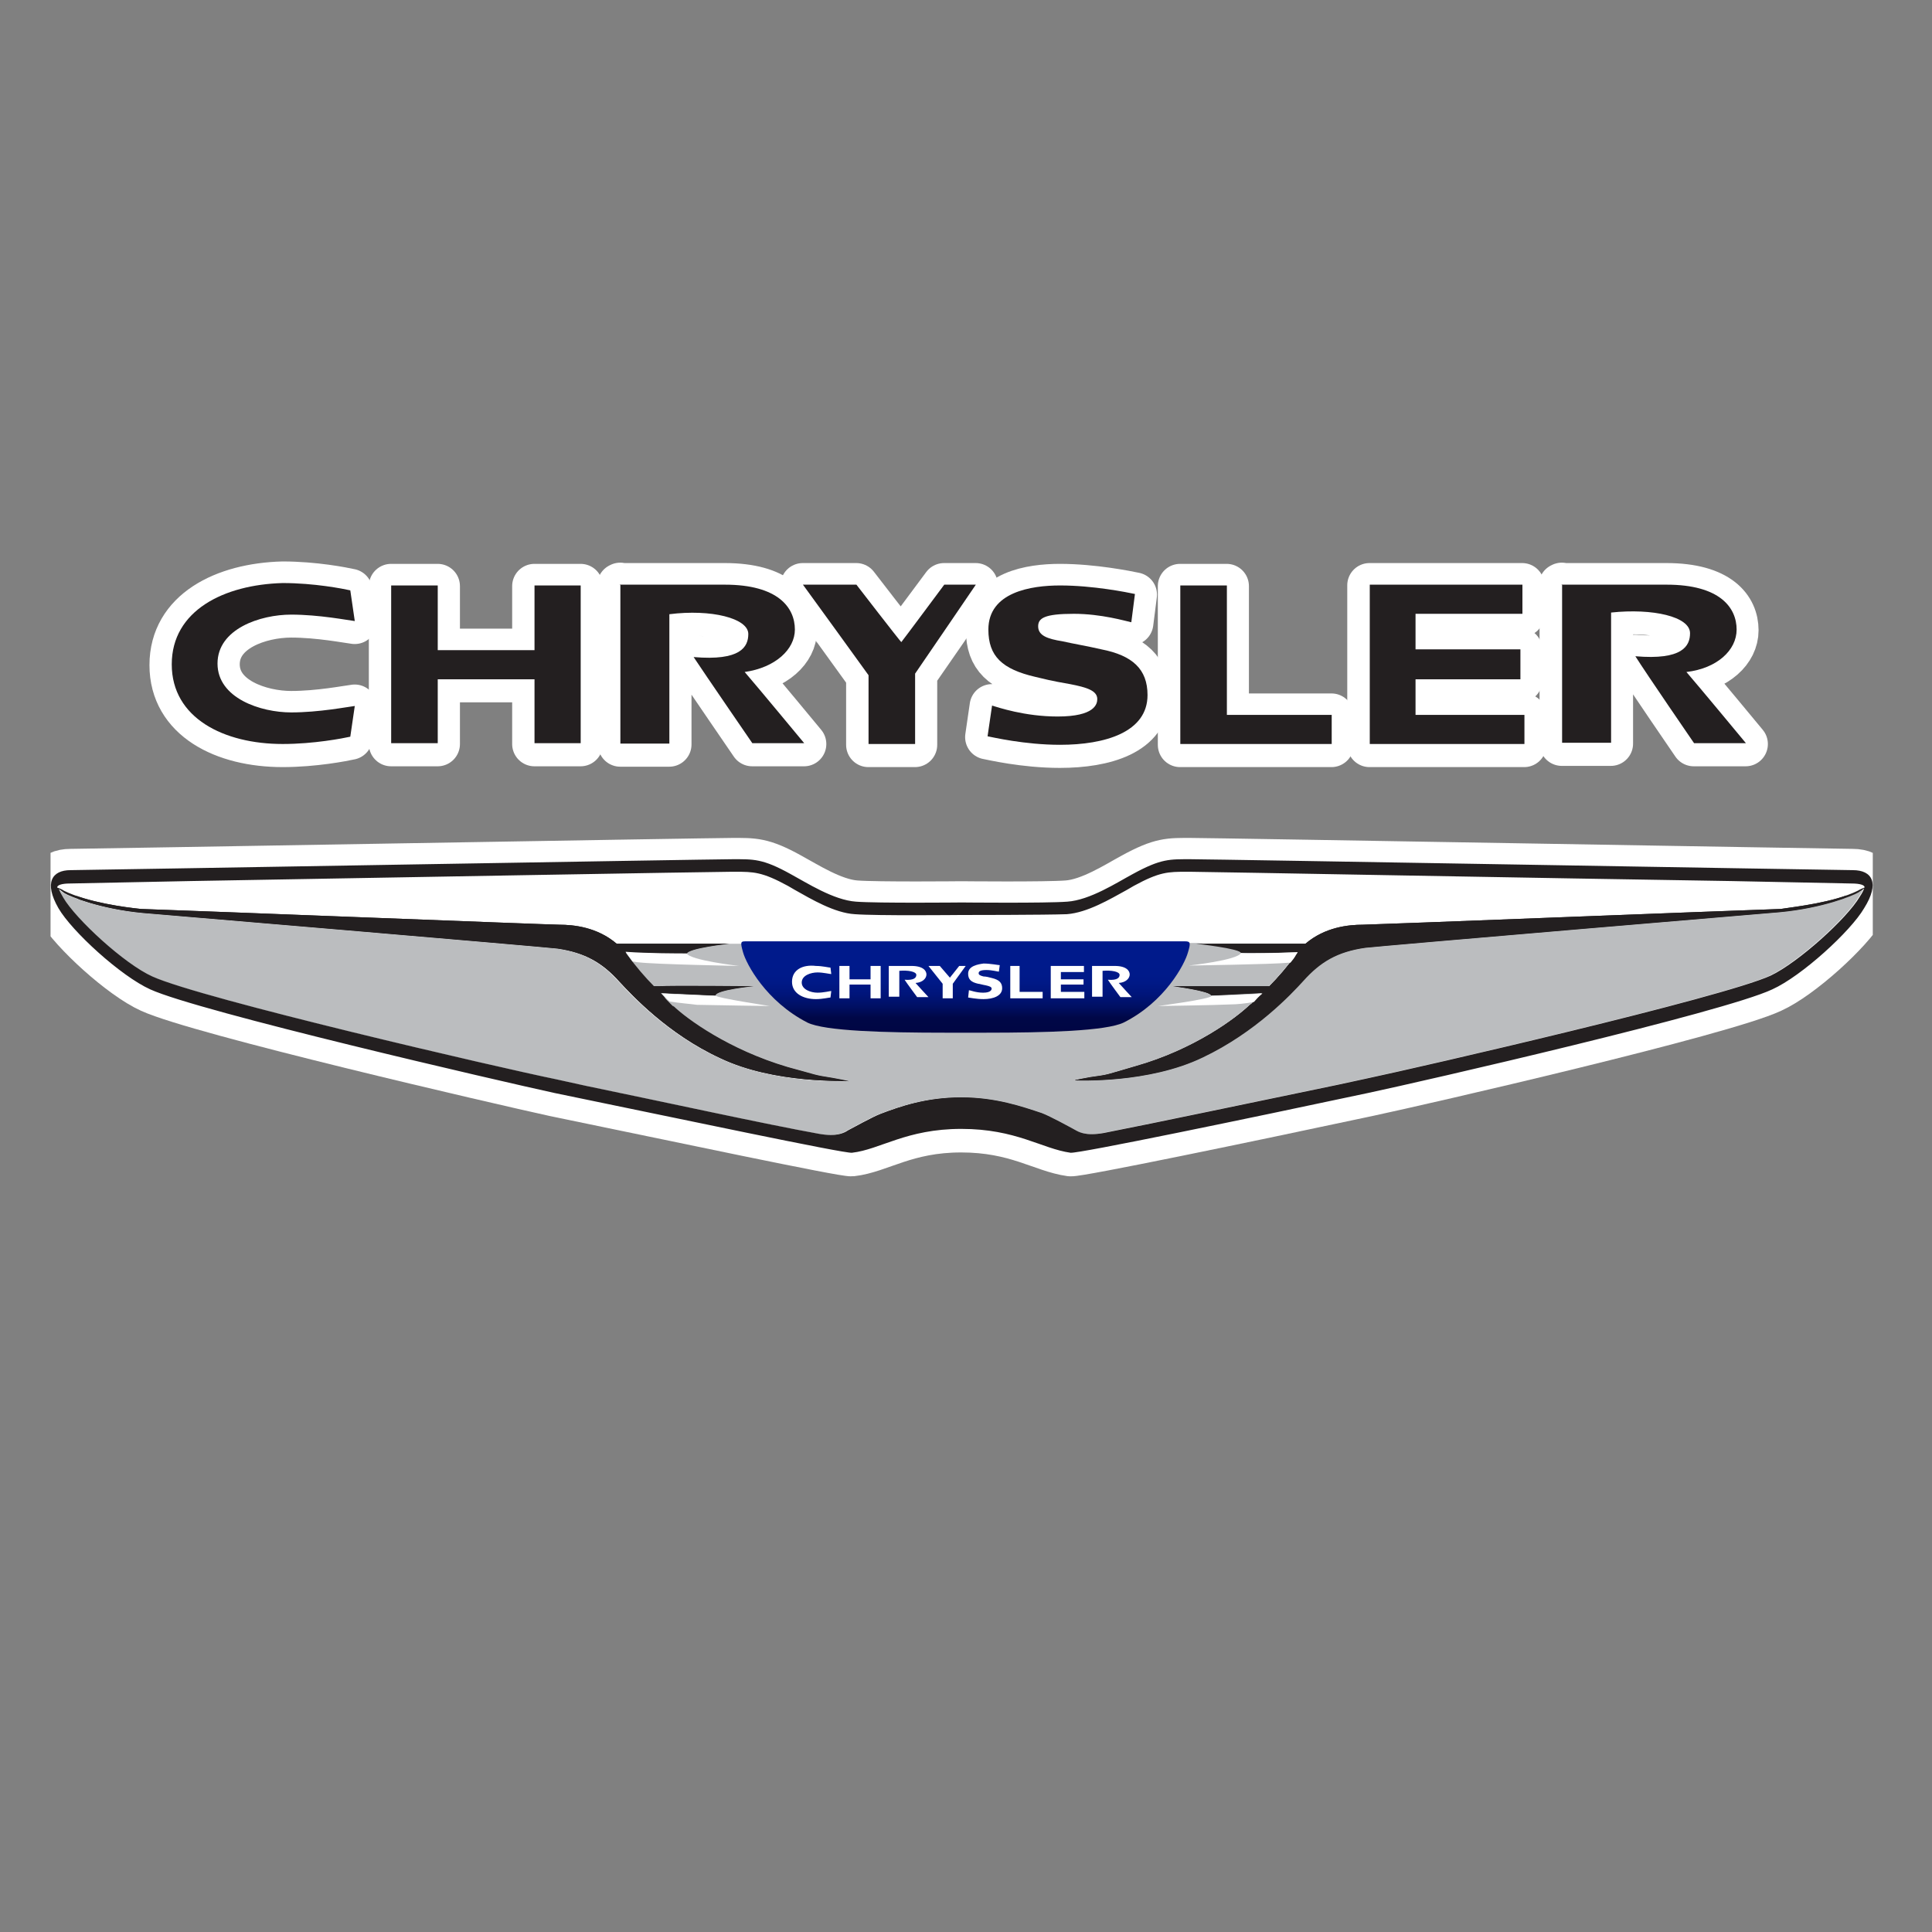
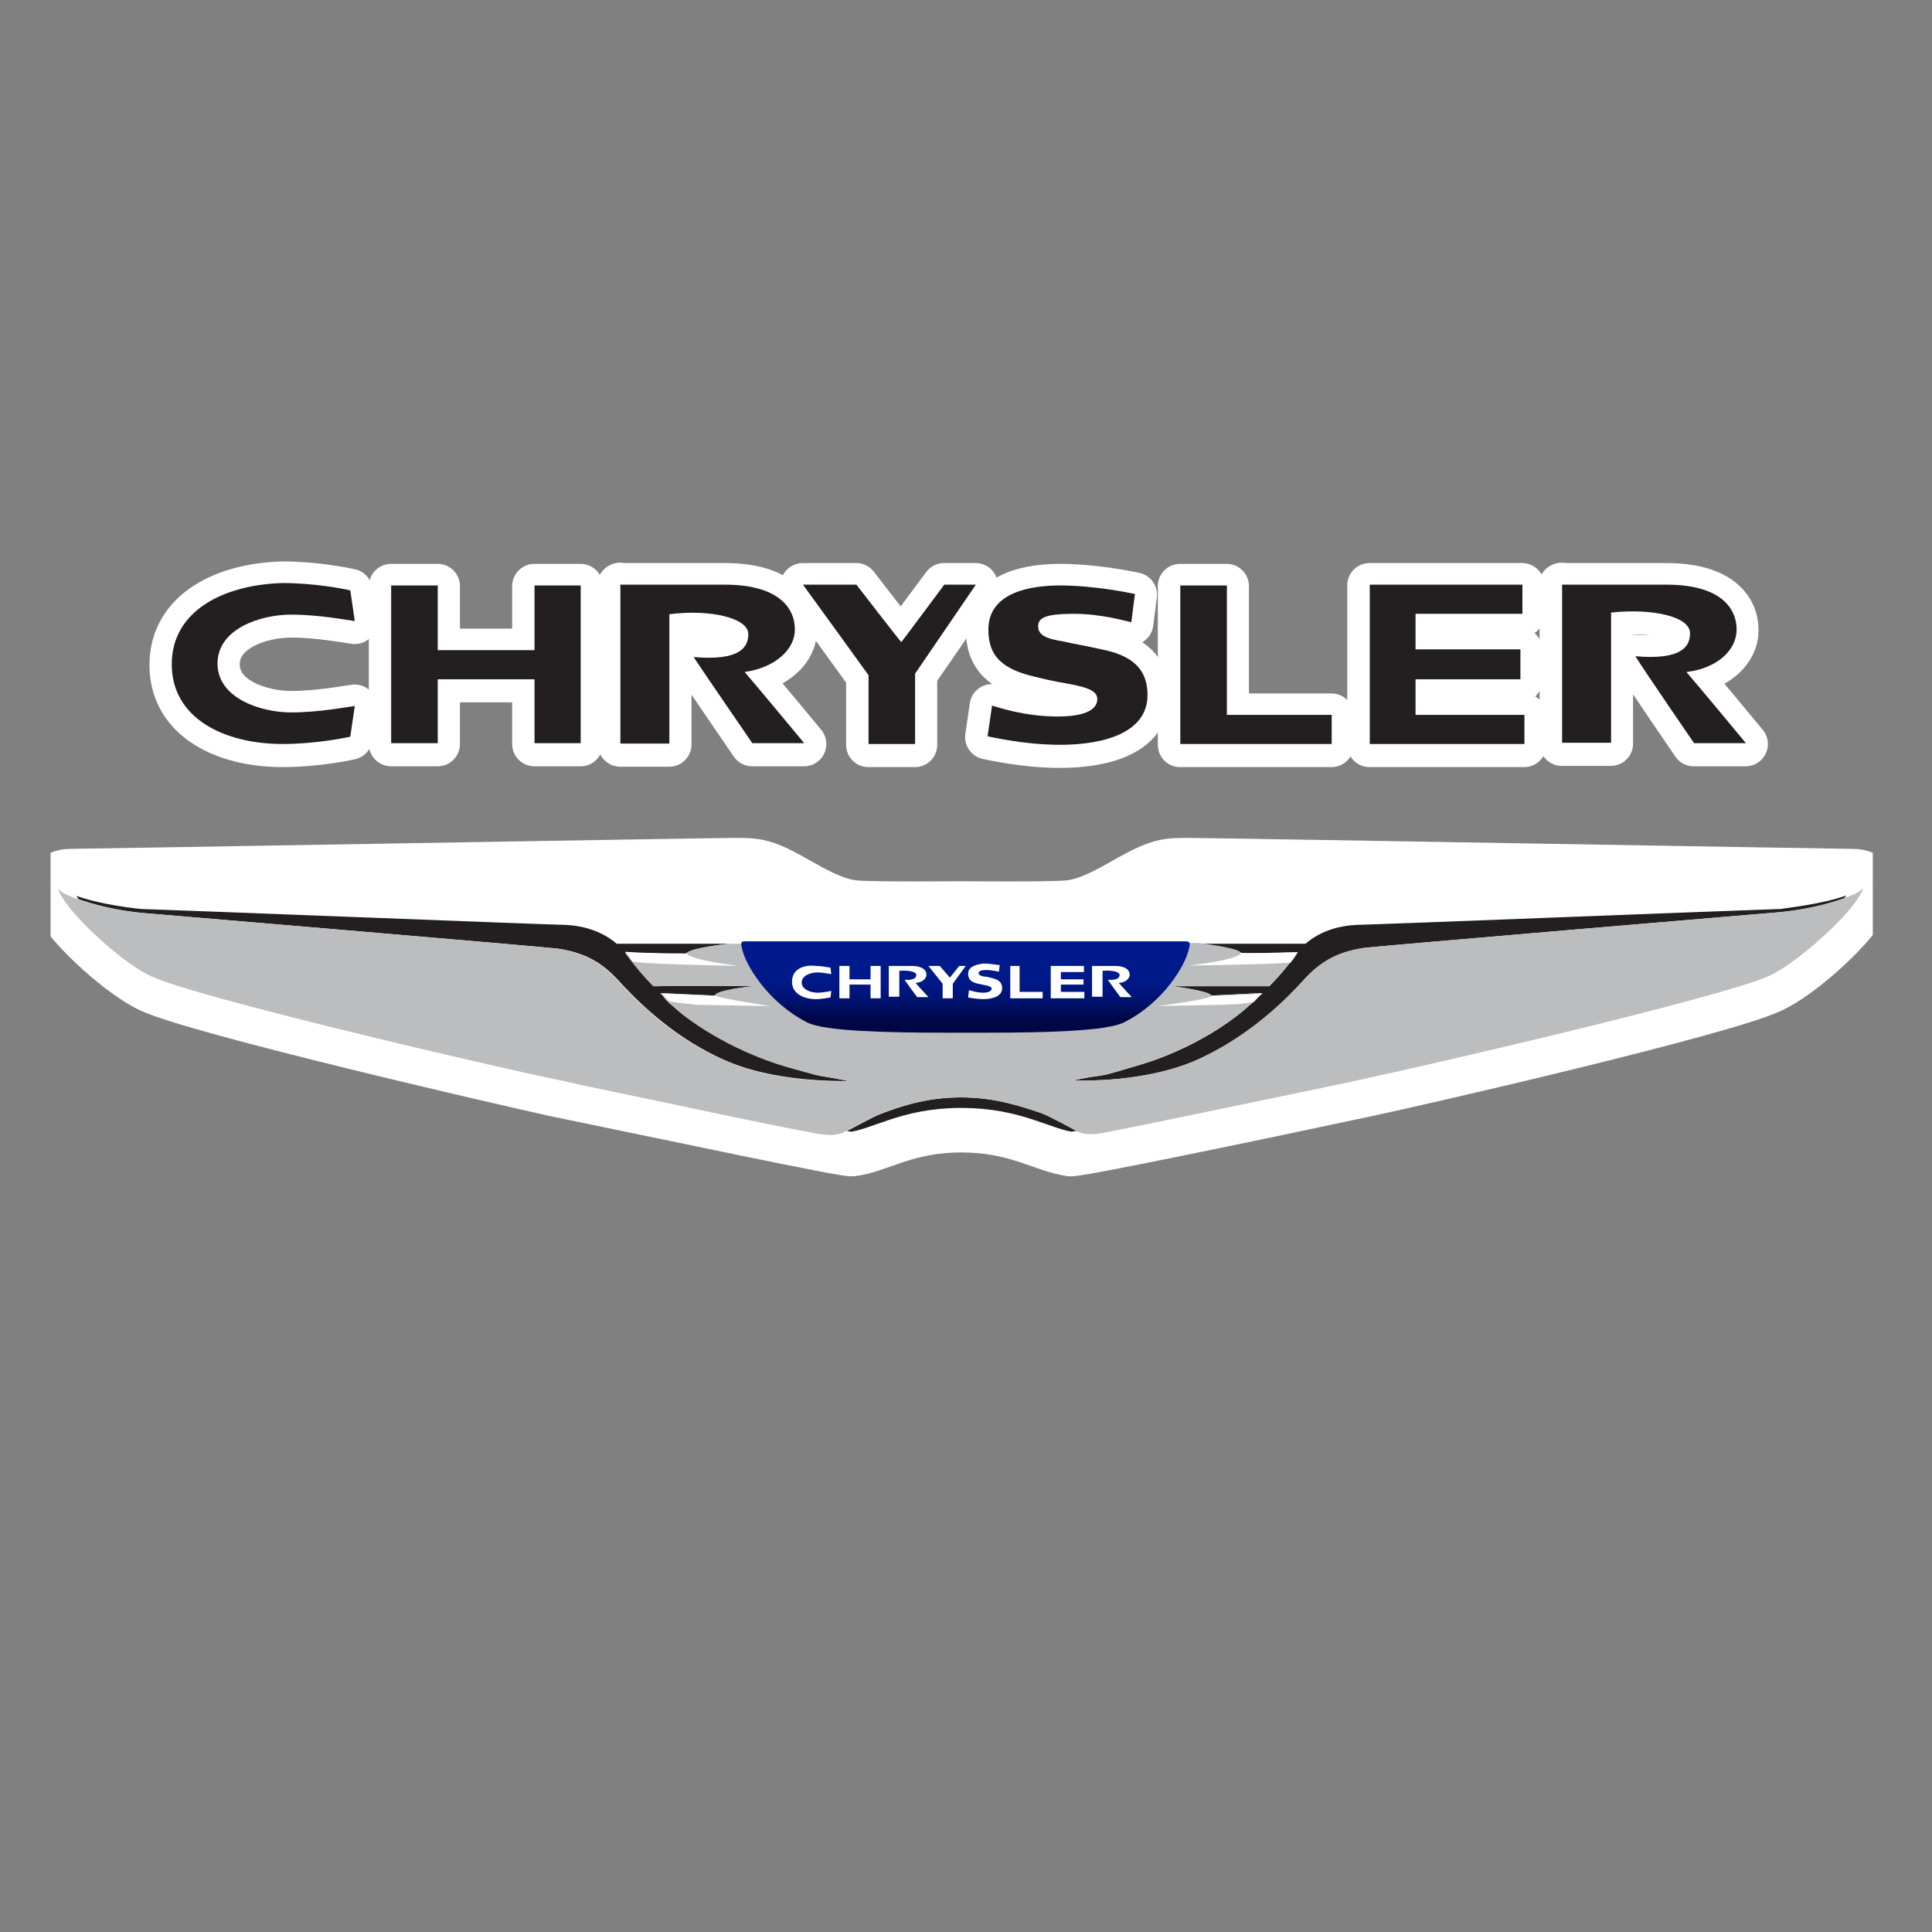
<svg xmlns="http://www.w3.org/2000/svg" width="175" viewBox="0 0 131.25 131.25" height="175" preserveAspectRatio="xMidYMid meet">
  <rect x="0" y="0" width="131.25" height="131.25" fill="#808080" stroke="none" />
  <defs>
    <clipPath id="3b0176610f">
      <path d="M 3.434 58 L 127.227 58 L 127.227 79 L 3.434 79 Z M 3.434 58 " clip-rule="nonzero" />
    </clipPath>
    <clipPath id="9d186922a5">
      <path d="M 3.434 56 L 127.227 56 L 127.227 80 L 3.434 80 Z M 3.434 56 " clip-rule="nonzero" />
    </clipPath>
    <clipPath id="8c6dfb17b1">
      <path d="M 3.434 59 L 127 59 L 127 78 L 3.434 78 Z M 3.434 59 " clip-rule="nonzero" />
    </clipPath>
    <clipPath id="d02aa0651a">
      <path d="M 3.434 60 L 127 60 L 127 78 L 3.434 78 Z M 3.434 60 " clip-rule="nonzero" />
    </clipPath>
    <clipPath id="b3350056ca">
-       <path d="M 3.434 58 L 127.227 58 L 127.227 79 L 3.434 79 Z M 3.434 58 " clip-rule="nonzero" />
-     </clipPath>
+       </clipPath>
    <clipPath id="bed349bb10">
      <path d="M 50 63 L 81 63 L 81 71 L 50 71 Z M 50 63 " clip-rule="nonzero" />
    </clipPath>
    <clipPath id="f93042b931">
      <path d="M 80.512 63.949 L 50.645 63.949 C 50.312 63.949 50.285 64.004 50.477 64.688 C 50.699 65.484 52.02 68.012 54.852 69.469 C 56.035 70.047 60.105 70.156 64.23 70.156 L 66.953 70.156 C 71.078 70.156 75.121 70.047 76.332 69.469 C 79.137 68.066 80.484 65.512 80.707 64.688 C 80.898 64.059 80.871 63.949 80.512 63.949 " clip-rule="nonzero" />
    </clipPath>
    <linearGradient x1="225.947" gradientTransform="matrix(0.275, 0, 0, 0.275, 3.444, -196.374)" y1="970.3" x2="225.947" gradientUnits="userSpaceOnUse" y2="947.7" id="d5e48b58df">
      <stop stop-opacity="1" stop-color="rgb(0%, 2.402%, 26.311%)" offset="0" />
      <stop stop-opacity="1" stop-color="rgb(0%, 2.423%, 26.421%)" offset="0.031" />
      <stop stop-opacity="1" stop-color="rgb(0%, 2.467%, 26.639%)" offset="0.062" />
      <stop stop-opacity="1" stop-color="rgb(0%, 2.51%, 26.857%)" offset="0.094" />
      <stop stop-opacity="1" stop-color="rgb(0%, 2.554%, 27.077%)" offset="0.125" />
      <stop stop-opacity="1" stop-color="rgb(0%, 2.599%, 27.295%)" offset="0.156" />
      <stop stop-opacity="1" stop-color="rgb(0%, 2.641%, 27.513%)" offset="0.188" />
      <stop stop-opacity="1" stop-color="rgb(0%, 2.675%, 27.678%)" offset="0.203" />
      <stop stop-opacity="1" stop-color="rgb(0%, 2.69%, 27.76%)" offset="0.211" />
      <stop stop-opacity="1" stop-color="rgb(0%, 2.82%, 28.159%)" offset="0.215" />
      <stop stop-opacity="1" stop-color="rgb(0%, 2.943%, 28.531%)" offset="0.219" />
      <stop stop-opacity="1" stop-color="rgb(0%, 3.07%, 28.937%)" offset="0.223" />
      <stop stop-opacity="1" stop-color="rgb(0%, 3.198%, 29.343%)" offset="0.227" />
      <stop stop-opacity="1" stop-color="rgb(0%, 3.297%, 29.684%)" offset="0.23" />
      <stop stop-opacity="1" stop-color="rgb(0%, 3.398%, 30.028%)" offset="0.234" />
      <stop stop-opacity="1" stop-color="rgb(0%, 3.497%, 30.371%)" offset="0.238" />
      <stop stop-opacity="1" stop-color="rgb(0%, 3.598%, 30.714%)" offset="0.242" />
      <stop stop-opacity="1" stop-color="rgb(0%, 3.697%, 31.058%)" offset="0.246" />
      <stop stop-opacity="1" stop-color="rgb(0%, 3.798%, 31.401%)" offset="0.25" />
      <stop stop-opacity="1" stop-color="rgb(0%, 3.897%, 31.744%)" offset="0.254" />
      <stop stop-opacity="1" stop-color="rgb(0%, 3.998%, 32.088%)" offset="0.258" />
      <stop stop-opacity="1" stop-color="rgb(0%, 4.097%, 32.431%)" offset="0.262" />
      <stop stop-opacity="1" stop-color="rgb(0%, 4.198%, 32.774%)" offset="0.266" />
      <stop stop-opacity="1" stop-color="rgb(0%, 4.297%, 33.118%)" offset="0.27" />
      <stop stop-opacity="1" stop-color="rgb(0%, 4.398%, 33.461%)" offset="0.273" />
      <stop stop-opacity="1" stop-color="rgb(0%, 4.497%, 33.804%)" offset="0.277" />
      <stop stop-opacity="1" stop-color="rgb(0%, 4.597%, 34.148%)" offset="0.281" />
      <stop stop-opacity="1" stop-color="rgb(0%, 4.697%, 34.489%)" offset="0.285" />
      <stop stop-opacity="1" stop-color="rgb(0%, 4.796%, 34.833%)" offset="0.289" />
      <stop stop-opacity="1" stop-color="rgb(0%, 4.895%, 35.176%)" offset="0.293" />
      <stop stop-opacity="1" stop-color="rgb(0%, 4.996%, 35.519%)" offset="0.297" />
      <stop stop-opacity="1" stop-color="rgb(0%, 5.095%, 35.863%)" offset="0.301" />
      <stop stop-opacity="1" stop-color="rgb(0%, 5.196%, 36.206%)" offset="0.305" />
      <stop stop-opacity="1" stop-color="rgb(0%, 5.295%, 36.549%)" offset="0.309" />
      <stop stop-opacity="1" stop-color="rgb(0%, 5.396%, 36.893%)" offset="0.312" />
      <stop stop-opacity="1" stop-color="rgb(0%, 5.495%, 37.236%)" offset="0.316" />
      <stop stop-opacity="1" stop-color="rgb(0%, 5.595%, 37.579%)" offset="0.32" />
      <stop stop-opacity="1" stop-color="rgb(0%, 5.695%, 37.923%)" offset="0.324" />
      <stop stop-opacity="1" stop-color="rgb(0%, 5.795%, 38.266%)" offset="0.328" />
      <stop stop-opacity="1" stop-color="rgb(0%, 5.894%, 38.609%)" offset="0.332" />
      <stop stop-opacity="1" stop-color="rgb(0%, 5.995%, 38.953%)" offset="0.336" />
      <stop stop-opacity="1" stop-color="rgb(0%, 6.094%, 39.296%)" offset="0.34" />
      <stop stop-opacity="1" stop-color="rgb(0%, 6.195%, 39.639%)" offset="0.344" />
      <stop stop-opacity="1" stop-color="rgb(0%, 6.274%, 39.941%)" offset="0.348" />
      <stop stop-opacity="1" stop-color="rgb(0%, 6.355%, 40.244%)" offset="0.352" />
      <stop stop-opacity="1" stop-color="rgb(0%, 6.415%, 40.501%)" offset="0.355" />
      <stop stop-opacity="1" stop-color="rgb(0%, 6.476%, 40.759%)" offset="0.359" />
      <stop stop-opacity="1" stop-color="rgb(0%, 6.535%, 41.017%)" offset="0.363" />
      <stop stop-opacity="1" stop-color="rgb(0%, 6.595%, 41.275%)" offset="0.367" />
      <stop stop-opacity="1" stop-color="rgb(0%, 6.654%, 41.533%)" offset="0.371" />
      <stop stop-opacity="1" stop-color="rgb(0%, 6.714%, 41.791%)" offset="0.375" />
      <stop stop-opacity="1" stop-color="rgb(0%, 6.773%, 42.049%)" offset="0.379" />
      <stop stop-opacity="1" stop-color="rgb(0%, 6.834%, 42.308%)" offset="0.383" />
      <stop stop-opacity="1" stop-color="rgb(0%, 6.894%, 42.566%)" offset="0.387" />
      <stop stop-opacity="1" stop-color="rgb(0%, 6.953%, 42.824%)" offset="0.391" />
      <stop stop-opacity="1" stop-color="rgb(0%, 7.013%, 43.082%)" offset="0.395" />
      <stop stop-opacity="1" stop-color="rgb(0%, 7.072%, 43.34%)" offset="0.398" />
      <stop stop-opacity="1" stop-color="rgb(0%, 7.132%, 43.597%)" offset="0.402" />
      <stop stop-opacity="1" stop-color="rgb(0%, 7.193%, 43.855%)" offset="0.406" />
      <stop stop-opacity="1" stop-color="rgb(0%, 7.253%, 44.113%)" offset="0.41" />
      <stop stop-opacity="1" stop-color="rgb(0%, 7.312%, 44.371%)" offset="0.414" />
      <stop stop-opacity="1" stop-color="rgb(0%, 7.372%, 44.629%)" offset="0.418" />
      <stop stop-opacity="1" stop-color="rgb(0%, 7.431%, 44.887%)" offset="0.422" />
      <stop stop-opacity="1" stop-color="rgb(0%, 7.491%, 45.145%)" offset="0.426" />
      <stop stop-opacity="1" stop-color="rgb(0%, 7.552%, 45.403%)" offset="0.43" />
      <stop stop-opacity="1" stop-color="rgb(0%, 7.611%, 45.66%)" offset="0.434" />
      <stop stop-opacity="1" stop-color="rgb(0%, 7.671%, 45.918%)" offset="0.438" />
      <stop stop-opacity="1" stop-color="rgb(0%, 7.73%, 46.176%)" offset="0.441" />
      <stop stop-opacity="1" stop-color="rgb(0%, 7.79%, 46.434%)" offset="0.445" />
      <stop stop-opacity="1" stop-color="rgb(0%, 7.849%, 46.692%)" offset="0.449" />
      <stop stop-opacity="1" stop-color="rgb(0%, 7.91%, 46.95%)" offset="0.453" />
      <stop stop-opacity="1" stop-color="rgb(0%, 7.97%, 47.208%)" offset="0.457" />
      <stop stop-opacity="1" stop-color="rgb(0%, 8.029%, 47.466%)" offset="0.461" />
      <stop stop-opacity="1" stop-color="rgb(0%, 8.089%, 47.723%)" offset="0.465" />
      <stop stop-opacity="1" stop-color="rgb(0%, 8.148%, 47.981%)" offset="0.469" />
      <stop stop-opacity="1" stop-color="rgb(0%, 8.203%, 48.177%)" offset="0.477" />
      <stop stop-opacity="1" stop-color="rgb(0%, 8.308%, 48.52%)" offset="0.484" />
      <stop stop-opacity="1" stop-color="rgb(0%, 8.409%, 48.817%)" offset="0.492" />
      <stop stop-opacity="1" stop-color="rgb(0%, 8.511%, 49.117%)" offset="0.5" />
      <stop stop-opacity="1" stop-color="rgb(0%, 8.612%, 49.414%)" offset="0.508" />
      <stop stop-opacity="1" stop-color="rgb(0%, 8.714%, 49.712%)" offset="0.516" />
      <stop stop-opacity="1" stop-color="rgb(0%, 8.815%, 50.011%)" offset="0.523" />
      <stop stop-opacity="1" stop-color="rgb(0%, 8.917%, 50.308%)" offset="0.531" />
      <stop stop-opacity="1" stop-color="rgb(0%, 9.018%, 50.606%)" offset="0.539" />
      <stop stop-opacity="1" stop-color="rgb(0%, 9.12%, 50.905%)" offset="0.547" />
      <stop stop-opacity="1" stop-color="rgb(0%, 9.221%, 51.202%)" offset="0.555" />
      <stop stop-opacity="1" stop-color="rgb(0%, 9.323%, 51.5%)" offset="0.562" />
      <stop stop-opacity="1" stop-color="rgb(0%, 9.424%, 51.799%)" offset="0.57" />
      <stop stop-opacity="1" stop-color="rgb(0%, 9.526%, 52.097%)" offset="0.578" />
      <stop stop-opacity="1" stop-color="rgb(0%, 9.627%, 52.394%)" offset="0.586" />
      <stop stop-opacity="1" stop-color="rgb(0%, 9.729%, 52.693%)" offset="0.594" />
      <stop stop-opacity="1" stop-color="rgb(0%, 9.813%, 52.965%)" offset="0.609" />
      <stop stop-opacity="1" stop-color="rgb(0%, 9.872%, 53.191%)" offset="0.625" />
      <stop stop-opacity="1" stop-color="rgb(0%, 9.924%, 53.4%)" offset="0.641" />
      <stop stop-opacity="1" stop-color="rgb(0%, 9.976%, 53.607%)" offset="0.656" />
      <stop stop-opacity="1" stop-color="rgb(0%, 10.028%, 53.815%)" offset="0.672" />
      <stop stop-opacity="1" stop-color="rgb(0%, 10.08%, 54.024%)" offset="0.688" />
      <stop stop-opacity="1" stop-color="rgb(0%, 10.152%, 54.314%)" offset="0.75" />
      <stop stop-opacity="1" stop-color="rgb(0%, 10.199%, 54.5%)" offset="1" />
    </linearGradient>
  </defs>
  <path stroke-linecap="butt" transform="matrix(0.275, 0, 0, 0.275, 3.444, 0)" fill-opacity="1" fill="#231f20" fill-rule="nonzero" stroke-linejoin="round" d="M 228.499 144.596 C 228.499 144.596 213.601 166.496 213.502 166.595 C 213.502 166.794 213.502 184.001 213.502 184.001 L 201.998 184.001 C 201.998 184.001 201.998 167.207 201.998 166.993 C 201.899 166.794 185.794 144.596 185.794 144.596 L 199.001 144.596 C 199.001 144.596 209.795 158.603 210.093 158.802 C 210.306 158.603 220.702 144.596 220.702 144.596 Z M 228.499 144.596 " stroke="#ffffff" stroke-width="11" stroke-opacity="1" stroke-miterlimit="10" />
  <path stroke-linecap="butt" transform="matrix(0.275, 0, 0, 0.275, 3.444, 0)" fill-opacity="1" fill="#231f20" fill-rule="nonzero" stroke-linejoin="round" d="M 279.001 144.795 L 290.504 144.795 L 290.504 176.806 L 316.395 176.806 L 316.395 184.001 L 279.001 184.001 Z M 279.001 144.795 " stroke="#ffffff" stroke-width="11" stroke-opacity="1" stroke-miterlimit="10" />
  <path stroke-linecap="butt" transform="matrix(0.275, 0, 0, 0.275, 3.444, 0)" fill-opacity="1" fill="#231f20" fill-rule="nonzero" stroke-linejoin="round" d="M 325.796 144.596 L 363.502 144.596 L 363.502 151.806 L 337.101 151.806 L 337.101 160.594 L 363.005 160.594 L 363.005 168.003 L 337.101 168.003 L 337.101 176.806 L 364 176.806 L 364 184.001 L 325.796 184.001 Z M 325.796 144.596 " stroke="#ffffff" stroke-width="11" stroke-opacity="1" stroke-miterlimit="10" />
  <path stroke-linecap="butt" transform="matrix(0.275, 0, 0, 0.275, 3.444, 0)" fill-opacity="1" fill="#231f20" fill-rule="nonzero" stroke-linejoin="round" d="M 84.093 144.795 L 84.093 183.802 L 95.597 183.802 L 95.597 168.003 L 119.499 168.003 L 119.499 183.802 L 130.903 183.802 L 130.903 144.795 L 119.499 144.795 L 119.499 160.793 L 95.597 160.793 L 95.597 144.795 Z M 84.093 144.795 " stroke="#ffffff" stroke-width="11" stroke-opacity="1" stroke-miterlimit="10" />
  <path stroke-linecap="butt" transform="matrix(0.275, 0, 0, 0.275, 3.444, 0)" fill-opacity="1" fill="#231f20" fill-rule="nonzero" stroke-linejoin="round" d="M 140.504 144.596 L 166.493 144.596 C 179.701 144.596 183.805 150.298 183.805 155.702 C 183.805 160.594 179.005 165.102 171.407 166.197 C 174.602 169.894 186.106 183.802 186.106 183.802 L 173.296 183.802 C 173.296 183.802 161.494 166.595 158.796 162.5 C 170.399 163.495 172.302 159.997 172.302 156.797 C 172.302 152.901 163.099 150.597 152.802 151.905 C 152.802 152.702 152.802 183.902 152.802 183.902 L 140.702 183.902 L 140.702 144.496 Z M 140.504 144.596 " stroke="#ffffff" stroke-width="11" stroke-opacity="1" stroke-miterlimit="10" />
  <path stroke-linecap="butt" transform="matrix(0.275, 0, 0, 0.275, 3.444, 0)" fill-opacity="1" fill="#231f20" fill-rule="nonzero" stroke-linejoin="round" d="M 373.103 144.596 L 399.107 144.596 C 412.3 144.596 416.405 150.298 416.405 155.702 C 416.405 160.793 411.604 165.301 404.006 166.197 C 407.202 169.894 418.705 183.802 418.705 183.802 L 405.895 183.802 C 405.895 183.802 394.093 166.595 391.395 162.301 C 402.998 163.296 404.901 159.798 404.901 156.598 C 404.901 152.503 395.698 150.398 385.402 151.493 C 385.402 152.303 385.402 183.703 385.402 183.703 L 373.302 183.703 L 373.302 144.496 Z M 373.103 144.596 " stroke="#ffffff" stroke-width="11" stroke-opacity="1" stroke-miterlimit="10" />
  <path stroke-linecap="butt" transform="matrix(0.275, 0, 0, 0.275, 3.444, 0)" fill-opacity="1" fill="#231f20" fill-rule="nonzero" stroke-linejoin="round" d="M 231.595 155.702 C 231.595 162.301 235.003 165.5 243.198 167.406 C 244.902 167.804 247.103 168.401 251.804 169.198 C 255.894 169.994 258.493 170.805 258.493 172.895 C 258.493 174.104 257.897 177.204 248.694 177.204 C 240.499 177.204 233.896 174.9 232.504 174.502 L 231.396 182.096 C 232.504 182.295 240.499 184.2 249.305 184.2 C 260.396 184.2 270.906 181.1 270.906 171.9 C 270.906 165.5 267.199 162.102 259.502 160.594 C 256.093 159.798 252.5 159.201 249.901 158.603 C 246.194 158.006 243.894 157.195 243.894 154.906 C 243.894 152.901 245.399 151.806 252.699 151.806 C 259.502 151.806 265.495 153.598 266.901 153.896 L 267.796 146.9 C 265.907 146.501 257.499 144.795 249.305 144.795 C 242.204 144.795 231.595 146.402 231.595 155.702 " stroke="#ffffff" stroke-width="11" stroke-opacity="1" stroke-miterlimit="10" />
  <path stroke-linecap="butt" transform="matrix(0.275, 0, 0, 0.275, 3.444, 0)" fill-opacity="1" fill="#231f20" fill-rule="nonzero" stroke-linejoin="round" d="M 29.899 164.306 C 29.899 177.602 42.794 184.001 57.294 184.001 C 65.006 184.001 72.206 182.594 73.996 182.195 L 75.104 174.602 C 73.399 174.801 66.298 176.194 59.396 176.194 C 51.898 176.194 41.204 172.696 41.204 164.107 C 41.204 155.503 51.798 152.005 59.396 152.005 C 66.298 152.005 73.399 153.398 75.104 153.598 L 73.996 146.004 C 72.206 145.606 65.105 144.198 57.294 144.198 C 42.794 144.596 29.899 150.995 29.899 164.306 " stroke="#ffffff" stroke-width="11" stroke-opacity="1" stroke-miterlimit="10" />
  <g clip-path="url(#3b0176610f)">
    <path fill="#231f20" d="M 125.871 59.113 C 125.016 59.113 82.41 58.371 80.926 58.371 C 79.469 58.371 78.891 58.316 76.938 59.387 C 75.863 59.965 74.051 61.145 72.508 61.254 C 71.051 61.367 65.332 61.309 65.332 61.309 C 65.332 61.309 59.582 61.367 58.152 61.254 C 56.613 61.145 54.797 59.965 53.723 59.387 C 51.797 58.316 51.191 58.371 49.734 58.371 C 48.277 58.371 5.645 59.113 4.793 59.113 C 3.527 59.113 2.977 59.965 3.969 61.695 C 4.875 63.262 8.203 66.309 10.211 67.215 C 13.539 68.727 33.891 73.426 37.66 74.25 C 45.941 75.953 57.328 78.367 57.875 78.312 C 59.801 78.094 61.562 76.691 65.305 76.691 C 69.043 76.691 70.777 78.039 72.73 78.312 C 73.309 78.367 84.695 76.008 92.945 74.25 C 96.688 73.453 117.066 68.781 120.395 67.215 C 122.402 66.309 125.73 63.262 126.641 61.695 C 127.711 59.992 127.191 59.113 125.871 59.113 " fill-opacity="1" fill-rule="nonzero" />
  </g>
  <g clip-path="url(#9d186922a5)">
    <path stroke-linecap="butt" transform="matrix(0.275, 0, 0, 0.275, 3.444, 0)" fill="none" stroke-linejoin="round" d="M 445.107 215.202 C 441.997 215.202 287.096 212.5 281.699 212.5 C 276.402 212.5 274.3 212.301 267.199 216.197 C 263.294 218.302 256.704 222.596 251.094 222.994 C 245.797 223.407 225.005 223.194 225.005 223.194 C 225.005 223.194 204.1 223.407 198.902 222.994 C 193.306 222.596 186.702 218.302 182.797 216.197 C 175.795 212.301 173.594 212.5 168.297 212.5 C 162.999 212.5 7.999 215.202 4.903 215.202 C 0.302 215.202 -1.7 218.302 1.907 224.601 C 5.202 230.304 17.302 241.396 24.602 244.695 C 36.702 250.199 110.694 267.306 124.399 270.307 C 154.507 276.507 195.905 285.295 197.894 285.096 C 204.895 284.3 211.3 279.195 224.906 279.195 C 238.497 279.195 244.803 284.101 251.904 285.096 C 254.005 285.295 295.404 276.706 325.399 270.307 C 339.004 267.406 413.096 250.398 425.196 244.695 C 432.495 241.396 444.596 230.304 447.905 224.601 C 451.796 218.401 449.907 215.202 445.107 215.202 " stroke="#ffffff" stroke-width="11" stroke-opacity="1" stroke-miterlimit="10" />
  </g>
  <path fill="#231f20" d="M 66.293 39.719 C 66.293 39.719 62.195 45.734 62.168 45.762 C 62.168 45.816 62.168 50.543 62.168 50.543 L 59.004 50.543 C 59.004 50.543 59.004 45.93 59.004 45.871 C 58.977 45.816 54.547 39.719 54.547 39.719 L 58.18 39.719 C 58.18 39.719 61.148 43.566 61.23 43.621 C 61.289 43.566 64.148 39.719 64.148 39.719 Z M 66.293 39.719 " fill-opacity="1" fill-rule="nonzero" />
  <path fill="#231f20" d="M 80.184 39.773 L 83.348 39.773 L 83.348 48.566 L 90.469 48.566 L 90.469 50.543 L 80.184 50.543 Z M 80.184 39.773 " fill-opacity="1" fill-rule="nonzero" />
  <path fill="#231f20" d="M 93.055 39.719 L 103.426 39.719 L 103.426 41.699 L 96.164 41.699 L 96.164 44.113 L 103.289 44.113 L 103.289 46.148 L 96.164 46.148 L 96.164 48.566 L 103.562 48.566 L 103.562 50.543 L 93.055 50.543 Z M 93.055 39.719 " fill-opacity="1" fill-rule="nonzero" />
  <path fill="#231f20" d="M 26.574 39.773 L 26.574 50.488 L 29.738 50.488 L 29.738 46.148 L 36.312 46.148 L 36.312 50.488 L 39.449 50.488 L 39.449 39.773 L 36.312 39.773 L 36.312 44.168 L 29.738 44.168 L 29.738 39.773 Z M 26.574 39.773 " fill-opacity="1" fill-rule="nonzero" />
  <path fill="#231f20" d="M 42.09 39.719 L 49.238 39.719 C 52.871 39.719 54 41.285 54 42.77 C 54 44.113 52.68 45.352 50.59 45.652 C 51.469 46.668 54.633 50.488 54.633 50.488 L 51.109 50.488 C 51.109 50.488 47.863 45.762 47.121 44.637 C 50.312 44.91 50.836 43.949 50.836 43.07 C 50.836 42 48.305 41.367 45.473 41.727 C 45.473 41.945 45.473 50.516 45.473 50.516 L 42.145 50.516 L 42.145 39.691 Z M 42.09 39.719 " fill-opacity="1" fill-rule="nonzero" />
  <path fill="#231f20" d="M 106.066 39.719 L 113.219 39.719 C 116.848 39.719 117.977 41.285 117.977 42.77 C 117.977 44.168 116.656 45.406 114.566 45.652 C 115.445 46.668 118.609 50.488 118.609 50.488 L 115.086 50.488 C 115.086 50.488 111.84 45.762 111.098 44.582 C 114.289 44.855 114.812 43.895 114.812 43.016 C 114.812 41.891 112.281 41.312 109.449 41.613 C 109.449 41.836 109.449 50.461 109.449 50.461 L 106.121 50.461 L 106.121 39.691 Z M 106.066 39.719 " fill-opacity="1" fill-rule="nonzero" />
  <path fill="#231f20" d="M 67.145 42.77 C 67.145 44.582 68.082 45.461 70.336 45.984 C 70.805 46.094 71.41 46.258 72.703 46.477 C 73.828 46.695 74.543 46.918 74.543 47.492 C 74.543 47.824 74.379 48.676 71.848 48.676 C 69.594 48.676 67.777 48.043 67.395 47.934 L 67.09 50.02 C 67.395 50.074 69.594 50.598 72.016 50.598 C 75.066 50.598 77.957 49.746 77.957 47.219 C 77.957 45.461 76.938 44.527 74.82 44.113 C 73.883 43.895 72.895 43.73 72.18 43.566 C 71.16 43.402 70.527 43.18 70.527 42.551 C 70.527 42 70.941 41.699 72.949 41.699 C 74.82 41.699 76.469 42.191 76.855 42.273 L 77.102 40.352 C 76.582 40.242 74.27 39.773 72.016 39.773 C 70.062 39.773 67.145 40.215 67.145 42.77 " fill-opacity="1" fill-rule="nonzero" />
  <path fill="#231f20" d="M 11.668 45.133 C 11.668 48.785 15.215 50.543 19.203 50.543 C 21.324 50.543 23.305 50.156 23.797 50.047 L 24.102 47.961 C 23.633 48.016 21.68 48.398 19.781 48.398 C 17.719 48.398 14.777 47.438 14.777 45.078 C 14.777 42.715 17.691 41.754 19.781 41.754 C 21.68 41.754 23.633 42.137 24.102 42.191 L 23.797 40.105 C 23.305 39.996 21.352 39.609 19.203 39.609 C 15.215 39.719 11.668 41.477 11.668 45.133 " fill-opacity="1" fill-rule="nonzero" />
  <g clip-path="url(#8c6dfb17b1)">
    <path fill="#ffffff" d="M 84.309 64.742 C 84.805 64.742 86.758 64.742 88.16 64.688 C 88.133 64.742 88.078 64.801 88.051 64.855 C 87.473 65.652 86.812 66.418 86.234 66.996 C 86.18 66.996 86.125 66.996 86.043 66.996 C 85.465 66.996 79.66 66.996 79.66 66.996 C 79.66 66.996 82.219 67.324 82.273 67.629 C 82.633 67.629 84.445 67.52 85.738 67.465 C 85.492 67.738 85.246 67.957 85.078 68.094 C 86.262 66.914 84.559 68.672 84.941 68.262 C 84.969 68.203 85.023 68.148 85.078 68.094 C 85.023 68.148 84.969 68.203 84.914 68.262 C 83.98 69.168 81.117 71.309 77.129 72.434 C 74.957 73.066 75.398 72.984 74.051 73.176 C 74.051 73.176 72.812 73.398 73.031 73.398 C 73.223 73.398 78.039 73.617 81.723 71.832 C 85.301 70.129 87.719 67.547 88.543 66.641 C 89.699 65.348 90.855 64.66 92.754 64.387 C 93.633 64.277 120.863 61.969 120.918 61.969 C 123.832 61.695 125.898 60.844 126.254 60.625 C 126.391 60.516 126.531 60.457 126.641 60.348 C 126.586 60.516 126.5 60.68 126.336 60.926 C 125.484 62.383 122.184 65.375 120.285 66.281 C 116.957 67.793 96.52 72.488 92.891 73.258 L 90.855 73.699 C 85.41 74.824 78.504 76.281 74.984 76.969 C 73.746 77.188 73.309 76.914 73.004 76.746 C 72.703 76.582 71.355 75.84 70.777 75.621 C 69.457 75.184 67.668 74.551 65.305 74.551 C 62.91 74.551 61.121 75.184 59.828 75.676 C 59.254 75.895 57.934 76.637 57.602 76.805 C 57.301 76.969 56.859 77.242 55.621 77.023 C 52.102 76.391 45.195 74.879 39.75 73.754 L 37.742 73.312 C 34.113 72.574 13.676 67.848 10.348 66.336 C 8.449 65.484 5.148 62.438 4.297 60.98 C 4.133 60.707 4.051 60.543 3.996 60.402 C 4.105 60.457 4.215 60.57 4.379 60.68 C 4.738 60.898 6.801 61.75 9.715 62.023 C 9.77 62.023 37.027 64.332 37.879 64.441 C 39.75 64.715 40.934 65.402 42.09 66.695 C 42.941 67.602 45.363 70.238 48.938 71.887 C 52.625 73.645 57.438 73.398 57.629 73.453 C 57.82 73.453 56.586 73.23 56.586 73.23 C 55.207 73.012 55.648 73.066 53.504 72.488 C 49.516 71.309 46.656 69.223 45.719 68.316 C 45.664 68.262 45.609 68.203 45.555 68.148 C 45.609 68.203 45.664 68.262 45.719 68.316 C 46.051 68.754 44.371 66.969 45.555 68.148 C 45.391 67.984 45.168 67.766 44.895 67.465 C 46.242 67.52 48.25 67.629 48.609 67.629 C 48.664 67.242 51.219 66.996 51.219 66.996 C 51.219 66.996 45.391 66.941 44.84 66.996 C 44.676 66.996 44.535 66.996 44.426 66.996 C 43.848 66.418 43.188 65.652 42.613 64.855 C 42.582 64.801 42.527 64.742 42.5 64.688 C 43.961 64.801 46.133 64.801 46.656 64.801 C 46.711 64.414 49.543 64.113 49.543 64.113 C 49.543 64.113 42.777 64.113 42.172 64.113 C 42.09 64.113 41.98 64.113 41.895 64.113 C 40.574 62.984 38.98 62.82 37.992 62.82 C 37.387 62.82 12.934 61.859 9.578 61.75 C 8.504 61.641 5.977 61.309 4.352 60.516 C 4.188 60.402 4.023 60.348 3.883 60.293 C 3.883 60.129 4.188 60.02 4.766 60.02 L 12.906 59.855 C 25.367 59.633 48.609 59.223 49.68 59.223 L 49.93 59.223 C 51.191 59.223 51.77 59.223 53.531 60.184 L 54 60.457 C 55.125 61.09 56.695 62.023 58.07 62.105 C 59.527 62.219 65.027 62.16 65.277 62.16 C 65.496 62.16 71.051 62.16 72.48 62.105 C 73.883 61.996 75.398 61.09 76.551 60.457 L 77.02 60.184 C 78.781 59.223 79.359 59.223 80.625 59.223 L 80.871 59.223 C 81.918 59.223 105.156 59.664 117.645 59.855 L 125.785 60.02 C 126.363 60.02 126.695 60.129 126.668 60.293 C 126.531 60.348 126.391 60.402 126.199 60.516 C 124.578 61.309 122.047 61.586 120.973 61.75 C 117.617 61.859 93.164 62.82 92.59 62.82 C 91.598 62.82 90.004 62.984 88.684 64.113 L 88.629 64.113 C 88.051 64.113 81.258 64.113 81.258 64.113 C 81.258 64.113 84.254 64.441 84.309 64.742 " fill-opacity="1" fill-rule="nonzero" />
  </g>
  <g clip-path="url(#d02aa0651a)">
-     <path fill="#bbbdbf" d="M 81.395 64.059 C 81.395 64.059 84.254 64.387 84.281 64.742 C 84.777 64.742 86.73 64.742 88.133 64.688 C 88.105 64.742 88.051 64.801 88.023 64.855 C 87.445 65.652 86.785 66.418 86.207 66.996 C 86.152 66.996 86.098 66.996 86.016 66.996 C 85.438 66.996 79.633 66.996 79.633 66.996 C 79.633 66.996 82.191 67.324 82.246 67.629 C 82.605 67.629 84.418 67.52 85.711 67.465 C 85.465 67.738 85.215 67.957 85.051 68.094 C 86.234 66.914 84.527 68.672 84.914 68.262 C 84.941 68.203 84.996 68.148 85.051 68.094 C 84.996 68.148 84.941 68.203 84.887 68.262 C 83.953 69.168 81.09 71.309 77.102 72.434 C 74.93 73.066 75.371 72.984 74.023 73.176 C 74.023 73.176 72.785 73.398 72.977 73.398 C 73.168 73.398 77.984 73.617 81.668 71.832 C 85.246 70.129 87.664 67.547 88.488 66.641 C 89.645 65.348 90.801 64.66 92.699 64.387 C 93.578 64.277 120.809 61.969 120.863 61.969 C 123.777 61.695 125.84 60.844 126.199 60.625 C 126.336 60.516 126.473 60.457 126.586 60.348 C 126.531 60.516 126.445 60.68 126.281 60.926 C 125.43 62.383 122.129 65.375 120.23 66.281 C 116.902 67.793 96.465 72.488 92.836 73.258 L 90.801 73.699 C 85.355 74.824 78.449 76.281 74.93 76.969 C 73.691 77.188 73.254 76.914 72.949 76.746 C 72.648 76.582 71.301 75.84 70.723 75.621 C 69.402 75.184 67.613 74.551 65.25 74.551 C 62.855 74.551 61.066 75.184 59.773 75.676 C 59.195 75.895 57.875 76.637 57.547 76.805 C 57.242 76.969 56.805 77.242 55.566 77.023 C 52.047 76.391 45.141 74.879 39.695 73.754 L 37.688 73.312 C 34.059 72.574 13.621 67.848 10.293 66.336 C 8.395 65.484 5.094 62.438 4.242 60.98 C 4.078 60.707 3.996 60.543 3.938 60.402 C 4.051 60.457 4.16 60.57 4.324 60.68 C 4.684 60.898 6.746 61.75 9.66 62.023 C 9.715 62.023 36.973 64.332 37.824 64.441 C 39.695 64.715 40.879 65.402 42.035 66.695 C 42.887 67.602 45.309 70.238 48.883 71.887 C 52.566 73.645 57.383 73.453 57.574 73.453 C 57.766 73.453 56.527 73.23 56.527 73.23 C 55.152 73.012 55.594 73.066 53.449 72.488 C 49.461 71.309 46.602 69.223 45.664 68.316 C 45.609 68.262 45.555 68.203 45.5 68.148 C 45.555 68.203 45.609 68.262 45.664 68.316 C 45.996 68.754 44.316 66.969 45.5 68.148 C 45.336 67.984 45.113 67.766 44.84 67.465 C 46.188 67.52 48.195 67.629 48.551 67.629 C 48.609 67.242 51.164 66.996 51.164 66.996 C 51.164 66.996 45.336 66.941 44.785 66.996 C 44.621 66.996 44.48 66.996 44.371 66.996 C 43.793 66.418 43.133 65.652 42.555 64.855 C 42.527 64.801 42.473 64.742 42.445 64.688 C 43.902 64.801 46.078 64.801 46.602 64.801 C 46.656 64.414 49.488 64.113 49.488 64.113 " fill-opacity="1" fill-rule="nonzero" />
+     <path fill="#bbbdbf" d="M 81.395 64.059 C 81.395 64.059 84.254 64.387 84.281 64.742 C 84.777 64.742 86.73 64.742 88.133 64.688 C 88.105 64.742 88.051 64.801 88.023 64.855 C 87.445 65.652 86.785 66.418 86.207 66.996 C 86.152 66.996 86.098 66.996 86.016 66.996 C 85.438 66.996 79.633 66.996 79.633 66.996 C 79.633 66.996 82.191 67.324 82.246 67.629 C 82.605 67.629 84.418 67.52 85.711 67.465 C 85.465 67.738 85.215 67.957 85.051 68.094 C 86.234 66.914 84.527 68.672 84.914 68.262 C 84.941 68.203 84.996 68.148 85.051 68.094 C 84.996 68.148 84.941 68.203 84.887 68.262 C 83.953 69.168 81.09 71.309 77.102 72.434 C 74.93 73.066 75.371 72.984 74.023 73.176 C 74.023 73.176 72.785 73.398 72.977 73.398 C 73.168 73.398 77.984 73.617 81.668 71.832 C 85.246 70.129 87.664 67.547 88.488 66.641 C 89.645 65.348 90.801 64.66 92.699 64.387 C 93.578 64.277 120.809 61.969 120.863 61.969 C 123.777 61.695 125.84 60.844 126.199 60.625 C 126.336 60.516 126.473 60.457 126.586 60.348 C 126.531 60.516 126.445 60.68 126.281 60.926 C 125.43 62.383 122.129 65.375 120.23 66.281 C 116.902 67.793 96.465 72.488 92.836 73.258 L 90.801 73.699 C 85.355 74.824 78.449 76.281 74.93 76.969 C 73.691 77.188 73.254 76.914 72.949 76.746 C 72.648 76.582 71.301 75.84 70.723 75.621 C 69.402 75.184 67.613 74.551 65.25 74.551 C 62.855 74.551 61.066 75.184 59.773 75.676 C 59.195 75.895 57.875 76.637 57.547 76.805 C 57.242 76.969 56.805 77.242 55.566 77.023 C 52.047 76.391 45.141 74.879 39.695 73.754 L 37.688 73.312 C 34.059 72.574 13.621 67.848 10.293 66.336 C 8.395 65.484 5.094 62.438 4.242 60.98 C 4.078 60.707 3.996 60.543 3.938 60.402 C 4.051 60.457 4.16 60.57 4.324 60.68 C 4.684 60.898 6.746 61.75 9.66 62.023 C 9.715 62.023 36.973 64.332 37.824 64.441 C 39.695 64.715 40.879 65.402 42.035 66.695 C 42.887 67.602 45.309 70.238 48.883 71.887 C 52.566 73.645 57.383 73.453 57.574 73.453 C 57.766 73.453 56.527 73.23 56.527 73.23 C 55.152 73.012 55.594 73.066 53.449 72.488 C 49.461 71.309 46.602 69.223 45.664 68.316 C 45.609 68.262 45.555 68.203 45.5 68.148 C 45.996 68.754 44.316 66.969 45.5 68.148 C 45.336 67.984 45.113 67.766 44.84 67.465 C 46.188 67.52 48.195 67.629 48.551 67.629 C 48.609 67.242 51.164 66.996 51.164 66.996 C 51.164 66.996 45.336 66.941 44.785 66.996 C 44.621 66.996 44.48 66.996 44.371 66.996 C 43.793 66.418 43.133 65.652 42.555 64.855 C 42.527 64.801 42.473 64.742 42.445 64.688 C 43.902 64.801 46.078 64.801 46.602 64.801 C 46.656 64.414 49.488 64.113 49.488 64.113 " fill-opacity="1" fill-rule="nonzero" />
  </g>
  <g clip-path="url(#b3350056ca)">
    <path fill="#231f20" d="M 125.871 59.113 C 125.016 59.113 82.41 58.371 80.926 58.371 C 79.469 58.371 78.891 58.316 76.938 59.387 C 75.863 59.965 74.051 61.145 72.508 61.254 C 71.051 61.367 65.332 61.309 65.332 61.309 C 65.332 61.309 59.582 61.367 58.152 61.254 C 56.613 61.145 54.797 59.965 53.723 59.387 C 51.797 58.316 51.191 58.371 49.734 58.371 C 48.277 58.371 5.645 59.113 4.793 59.113 C 3.527 59.113 2.977 59.965 3.969 61.695 C 4.875 63.262 8.203 66.309 10.211 67.215 C 13.539 68.727 33.891 73.426 37.66 74.25 C 45.941 75.953 57.328 78.367 57.875 78.312 C 59.801 78.094 61.562 76.691 65.305 76.691 C 69.043 76.691 70.777 78.039 72.73 78.312 C 73.309 78.367 84.695 76.008 92.945 74.25 C 96.688 73.453 117.066 68.781 120.395 67.215 C 122.402 66.309 125.73 63.262 126.641 61.695 C 127.711 59.992 127.191 59.113 125.871 59.113 M 84.309 64.742 C 84.805 64.742 86.758 64.742 88.16 64.688 C 88.133 64.742 88.078 64.801 88.051 64.855 C 87.473 65.652 86.812 66.418 86.234 66.996 C 86.18 66.996 86.125 66.996 86.043 66.996 C 85.465 66.996 79.66 66.996 79.66 66.996 C 79.66 66.996 82.219 67.324 82.273 67.629 C 82.633 67.629 84.445 67.52 85.738 67.465 C 85.492 67.738 85.246 67.957 85.078 68.094 C 86.262 66.914 84.559 68.672 84.941 68.262 C 84.969 68.203 85.023 68.148 85.078 68.094 C 85.023 68.148 84.969 68.203 84.914 68.262 C 83.98 69.168 81.117 71.309 77.129 72.434 C 74.957 73.066 75.398 72.984 74.051 73.176 C 74.051 73.176 72.812 73.398 73.031 73.398 C 73.223 73.398 78.039 73.617 81.723 71.832 C 85.301 70.129 87.719 67.547 88.543 66.641 C 89.699 65.348 90.855 64.66 92.754 64.387 C 93.633 64.277 120.863 61.969 120.918 61.969 C 123.832 61.695 125.898 60.844 126.254 60.625 C 126.391 60.516 126.531 60.457 126.641 60.348 C 126.586 60.516 126.5 60.68 126.336 60.926 C 125.484 62.383 122.184 65.375 120.285 66.281 C 116.957 67.793 96.52 72.488 92.891 73.258 L 90.855 73.699 C 85.41 74.824 78.504 76.281 74.984 76.969 C 73.746 77.188 73.309 76.914 73.004 76.746 C 72.703 76.582 71.355 75.84 70.777 75.621 C 69.457 75.184 67.668 74.551 65.305 74.551 C 62.91 74.551 61.121 75.184 59.828 75.676 C 59.254 75.895 57.934 76.637 57.602 76.805 C 57.301 76.969 56.859 77.242 55.621 77.023 C 52.102 76.391 45.195 74.879 39.75 73.754 L 37.742 73.312 C 34.113 72.574 13.676 67.848 10.348 66.336 C 8.449 65.484 5.148 62.438 4.297 60.98 C 4.133 60.707 4.051 60.543 3.996 60.402 C 4.105 60.457 4.215 60.57 4.379 60.68 C 4.738 60.898 6.801 61.75 9.715 62.023 C 9.77 62.023 37.027 64.332 37.879 64.441 C 39.75 64.715 40.934 65.402 42.09 66.695 C 42.941 67.602 45.363 70.238 48.938 71.887 C 52.625 73.645 57.438 73.398 57.629 73.453 C 57.82 73.453 56.586 73.23 56.586 73.23 C 55.207 73.012 55.648 73.066 53.504 72.488 C 49.516 71.309 46.656 69.223 45.719 68.316 C 45.664 68.262 45.609 68.203 45.555 68.148 C 45.609 68.203 45.664 68.262 45.719 68.316 C 46.051 68.754 44.371 66.969 45.555 68.148 C 45.391 67.984 45.168 67.766 44.895 67.465 C 46.242 67.52 48.25 67.629 48.609 67.629 C 48.664 67.242 51.219 66.996 51.219 66.996 C 51.219 66.996 45.391 66.941 44.84 66.996 C 44.676 66.996 44.535 66.996 44.426 66.996 C 43.848 66.418 43.188 65.652 42.613 64.855 C 42.582 64.801 42.527 64.742 42.5 64.688 C 43.961 64.801 46.133 64.801 46.656 64.801 C 46.711 64.414 49.543 64.113 49.543 64.113 C 49.543 64.113 42.777 64.113 42.172 64.113 C 42.09 64.113 41.98 64.113 41.895 64.113 C 40.574 62.984 38.98 62.82 37.992 62.82 C 37.387 62.82 12.934 61.859 9.578 61.75 C 8.504 61.641 5.977 61.309 4.352 60.516 C 4.188 60.402 4.023 60.348 3.883 60.293 C 3.883 60.129 4.188 60.02 4.766 60.02 L 12.906 59.855 C 25.367 59.633 48.609 59.223 49.68 59.223 L 49.93 59.223 C 51.191 59.223 51.77 59.223 53.531 60.184 L 54 60.457 C 55.125 61.09 56.695 62.023 58.07 62.105 C 59.527 62.219 65.027 62.16 65.277 62.16 C 65.496 62.16 71.051 62.16 72.48 62.105 C 73.883 61.996 75.398 61.09 76.551 60.457 L 77.02 60.184 C 78.781 59.223 79.359 59.223 80.625 59.223 L 80.871 59.223 C 81.918 59.223 105.156 59.664 117.645 59.855 L 125.785 60.02 C 126.363 60.02 126.695 60.129 126.668 60.293 C 126.531 60.348 126.391 60.402 126.199 60.516 C 124.578 61.309 122.047 61.586 120.973 61.75 C 117.617 61.859 93.164 62.82 92.59 62.82 C 91.598 62.82 90.004 62.984 88.684 64.113 L 88.629 64.113 C 88.051 64.113 81.258 64.113 81.258 64.113 C 81.258 64.113 84.254 64.441 84.309 64.742 " fill-opacity="1" fill-rule="nonzero" />
  </g>
  <g clip-path="url(#bed349bb10)">
    <g clip-path="url(#f93042b931)">
      <path fill="url(#d5e48b58df)" d="M 50.285 63.949 L 50.285 70.156 L 80.898 70.156 L 80.898 63.949 Z M 50.285 63.949 " fill-rule="nonzero" />
    </g>
  </g>
  <path fill="#ffffff" d="M 65.605 65.621 L 64.727 66.832 L 64.727 67.82 L 64.039 67.82 L 64.039 66.832 L 63.074 65.621 L 63.844 65.621 L 64.531 66.418 L 65.164 65.621 Z M 65.605 65.621 " fill-opacity="1" fill-rule="nonzero" />
  <path fill="#ffffff" d="M 68.633 67.82 L 70.832 67.82 L 70.832 67.383 L 69.266 67.383 L 69.266 65.621 L 68.633 65.621 Z M 68.633 67.82 " fill-opacity="1" fill-rule="nonzero" />
  <path fill="#ffffff" d="M 71.383 65.621 L 73.637 65.621 L 73.637 66.035 L 72.07 66.035 L 72.07 66.531 L 73.609 66.531 L 73.609 66.887 L 72.07 66.887 L 72.07 67.383 L 73.664 67.383 L 73.664 67.82 L 71.383 67.82 Z M 71.383 65.621 " fill-opacity="1" fill-rule="nonzero" />
  <path fill="#ffffff" d="M 57.711 65.621 L 57.711 66.531 L 59.141 66.531 L 59.141 65.621 L 59.828 65.621 L 59.828 67.82 L 59.141 67.82 L 59.141 66.887 L 57.711 66.887 L 57.711 67.82 L 57.023 67.82 L 57.023 65.621 Z M 57.711 65.621 " fill-opacity="1" fill-rule="nonzero" />
  <path fill="#ffffff" d="M 60.379 65.621 L 61.922 65.621 C 62.719 65.621 62.938 65.953 62.938 66.199 C 62.938 66.473 62.664 66.75 62.195 66.777 C 62.387 66.996 63.074 67.738 63.074 67.738 L 62.305 67.738 C 62.305 67.738 61.59 66.777 61.453 66.559 C 62.141 66.613 62.25 66.391 62.25 66.227 C 62.25 66.008 61.699 65.898 61.094 65.953 L 61.094 67.711 L 60.379 67.711 Z M 60.379 65.621 " fill-opacity="1" fill-rule="nonzero" />
  <path fill="#ffffff" d="M 74.188 65.621 L 75.727 65.621 C 76.523 65.621 76.746 65.953 76.746 66.199 C 76.746 66.473 76.469 66.75 76.004 66.777 C 76.195 66.996 76.883 67.738 76.883 67.738 L 76.113 67.738 C 76.113 67.738 75.398 66.777 75.262 66.559 C 75.949 66.613 76.059 66.391 76.059 66.227 C 76.059 66.008 75.508 65.898 74.902 65.953 L 74.902 67.711 L 74.188 67.711 Z M 74.188 65.621 " fill-opacity="1" fill-rule="nonzero" />
  <path fill="#ffffff" d="M 65.77 66.145 C 65.77 66.531 65.965 66.723 66.457 66.832 C 66.539 66.832 66.68 66.887 66.98 66.941 C 67.227 66.996 67.367 67.051 67.367 67.16 C 67.367 67.215 67.34 67.438 66.789 67.438 C 66.293 67.438 65.91 67.27 65.824 67.27 L 65.77 67.766 C 65.824 67.766 66.32 67.875 66.816 67.875 C 67.477 67.875 68.082 67.656 68.082 67.133 C 68.082 66.75 67.859 66.559 67.395 66.445 C 67.199 66.391 66.98 66.336 66.816 66.336 C 66.598 66.281 66.484 66.227 66.484 66.117 C 66.484 66.008 66.566 65.898 67.008 65.898 C 67.395 65.898 67.777 66.008 67.859 66.008 L 67.918 65.566 C 67.805 65.566 67.285 65.457 66.816 65.457 C 66.43 65.512 65.77 65.621 65.77 66.145 " fill-opacity="1" fill-rule="nonzero" />
  <path fill="#ffffff" d="M 53.805 66.695 C 53.805 67.492 54.574 67.875 55.43 67.875 C 55.895 67.875 56.309 67.766 56.418 67.766 L 56.473 67.324 C 56.391 67.324 55.953 67.438 55.539 67.438 C 55.07 67.438 54.465 67.215 54.465 66.75 C 54.465 66.254 55.098 66.062 55.539 66.062 C 55.926 66.062 56.363 66.172 56.473 66.172 L 56.418 65.734 C 56.309 65.734 55.867 65.621 55.43 65.621 C 54.547 65.512 53.805 65.871 53.805 66.695 " fill-opacity="1" fill-rule="nonzero" />
  <path fill="#ffffff" d="M 87.527 65.402 C 87.582 65.402 87.609 65.402 87.664 65.402 C 87.801 65.238 87.941 65.074 88.051 64.855 C 88.078 64.801 88.133 64.742 88.16 64.688 C 86.703 64.742 84.75 64.801 84.309 64.742 C 84.062 65.238 80.762 65.594 80.762 65.594 C 80.762 65.594 86.508 65.512 87.527 65.402 " fill-opacity="1" fill-rule="nonzero" />
  <path fill="#ffffff" d="M 83.621 68.234 C 84.008 68.234 84.613 68.176 85.188 68.066 C 85.328 67.902 85.52 67.684 85.766 67.492 C 85.492 67.492 85.16 67.547 84.859 67.547 C 83.758 67.602 82.578 67.656 82.301 67.656 C 82.273 67.875 78.672 68.344 78.672 68.344 C 78.672 68.344 82.547 68.289 83.621 68.234 " fill-opacity="1" fill-rule="nonzero" />
  <path fill="#ffffff" d="M 50.203 65.621 C 50.203 65.621 46.875 65.238 46.656 64.77 C 46.133 64.77 43.988 64.77 42.5 64.66 C 42.527 64.715 42.582 64.77 42.613 64.828 C 42.723 64.992 42.859 65.156 42.969 65.32 C 43.105 65.32 43.242 65.375 43.383 65.375 C 44.453 65.512 50.203 65.621 50.203 65.621 " fill-opacity="1" fill-rule="nonzero" />
  <path fill="#ffffff" d="M 52.293 68.344 C 52.293 68.344 48.691 67.793 48.664 67.656 C 48.387 67.656 47.262 67.602 46.16 67.547 C 45.746 67.547 45.309 67.492 44.949 67.492 C 45.141 67.711 45.336 67.93 45.5 68.039 C 46.188 68.148 46.93 68.203 47.344 68.262 C 48.387 68.289 52.293 68.344 52.293 68.344 " fill-opacity="1" fill-rule="nonzero" />
</svg>